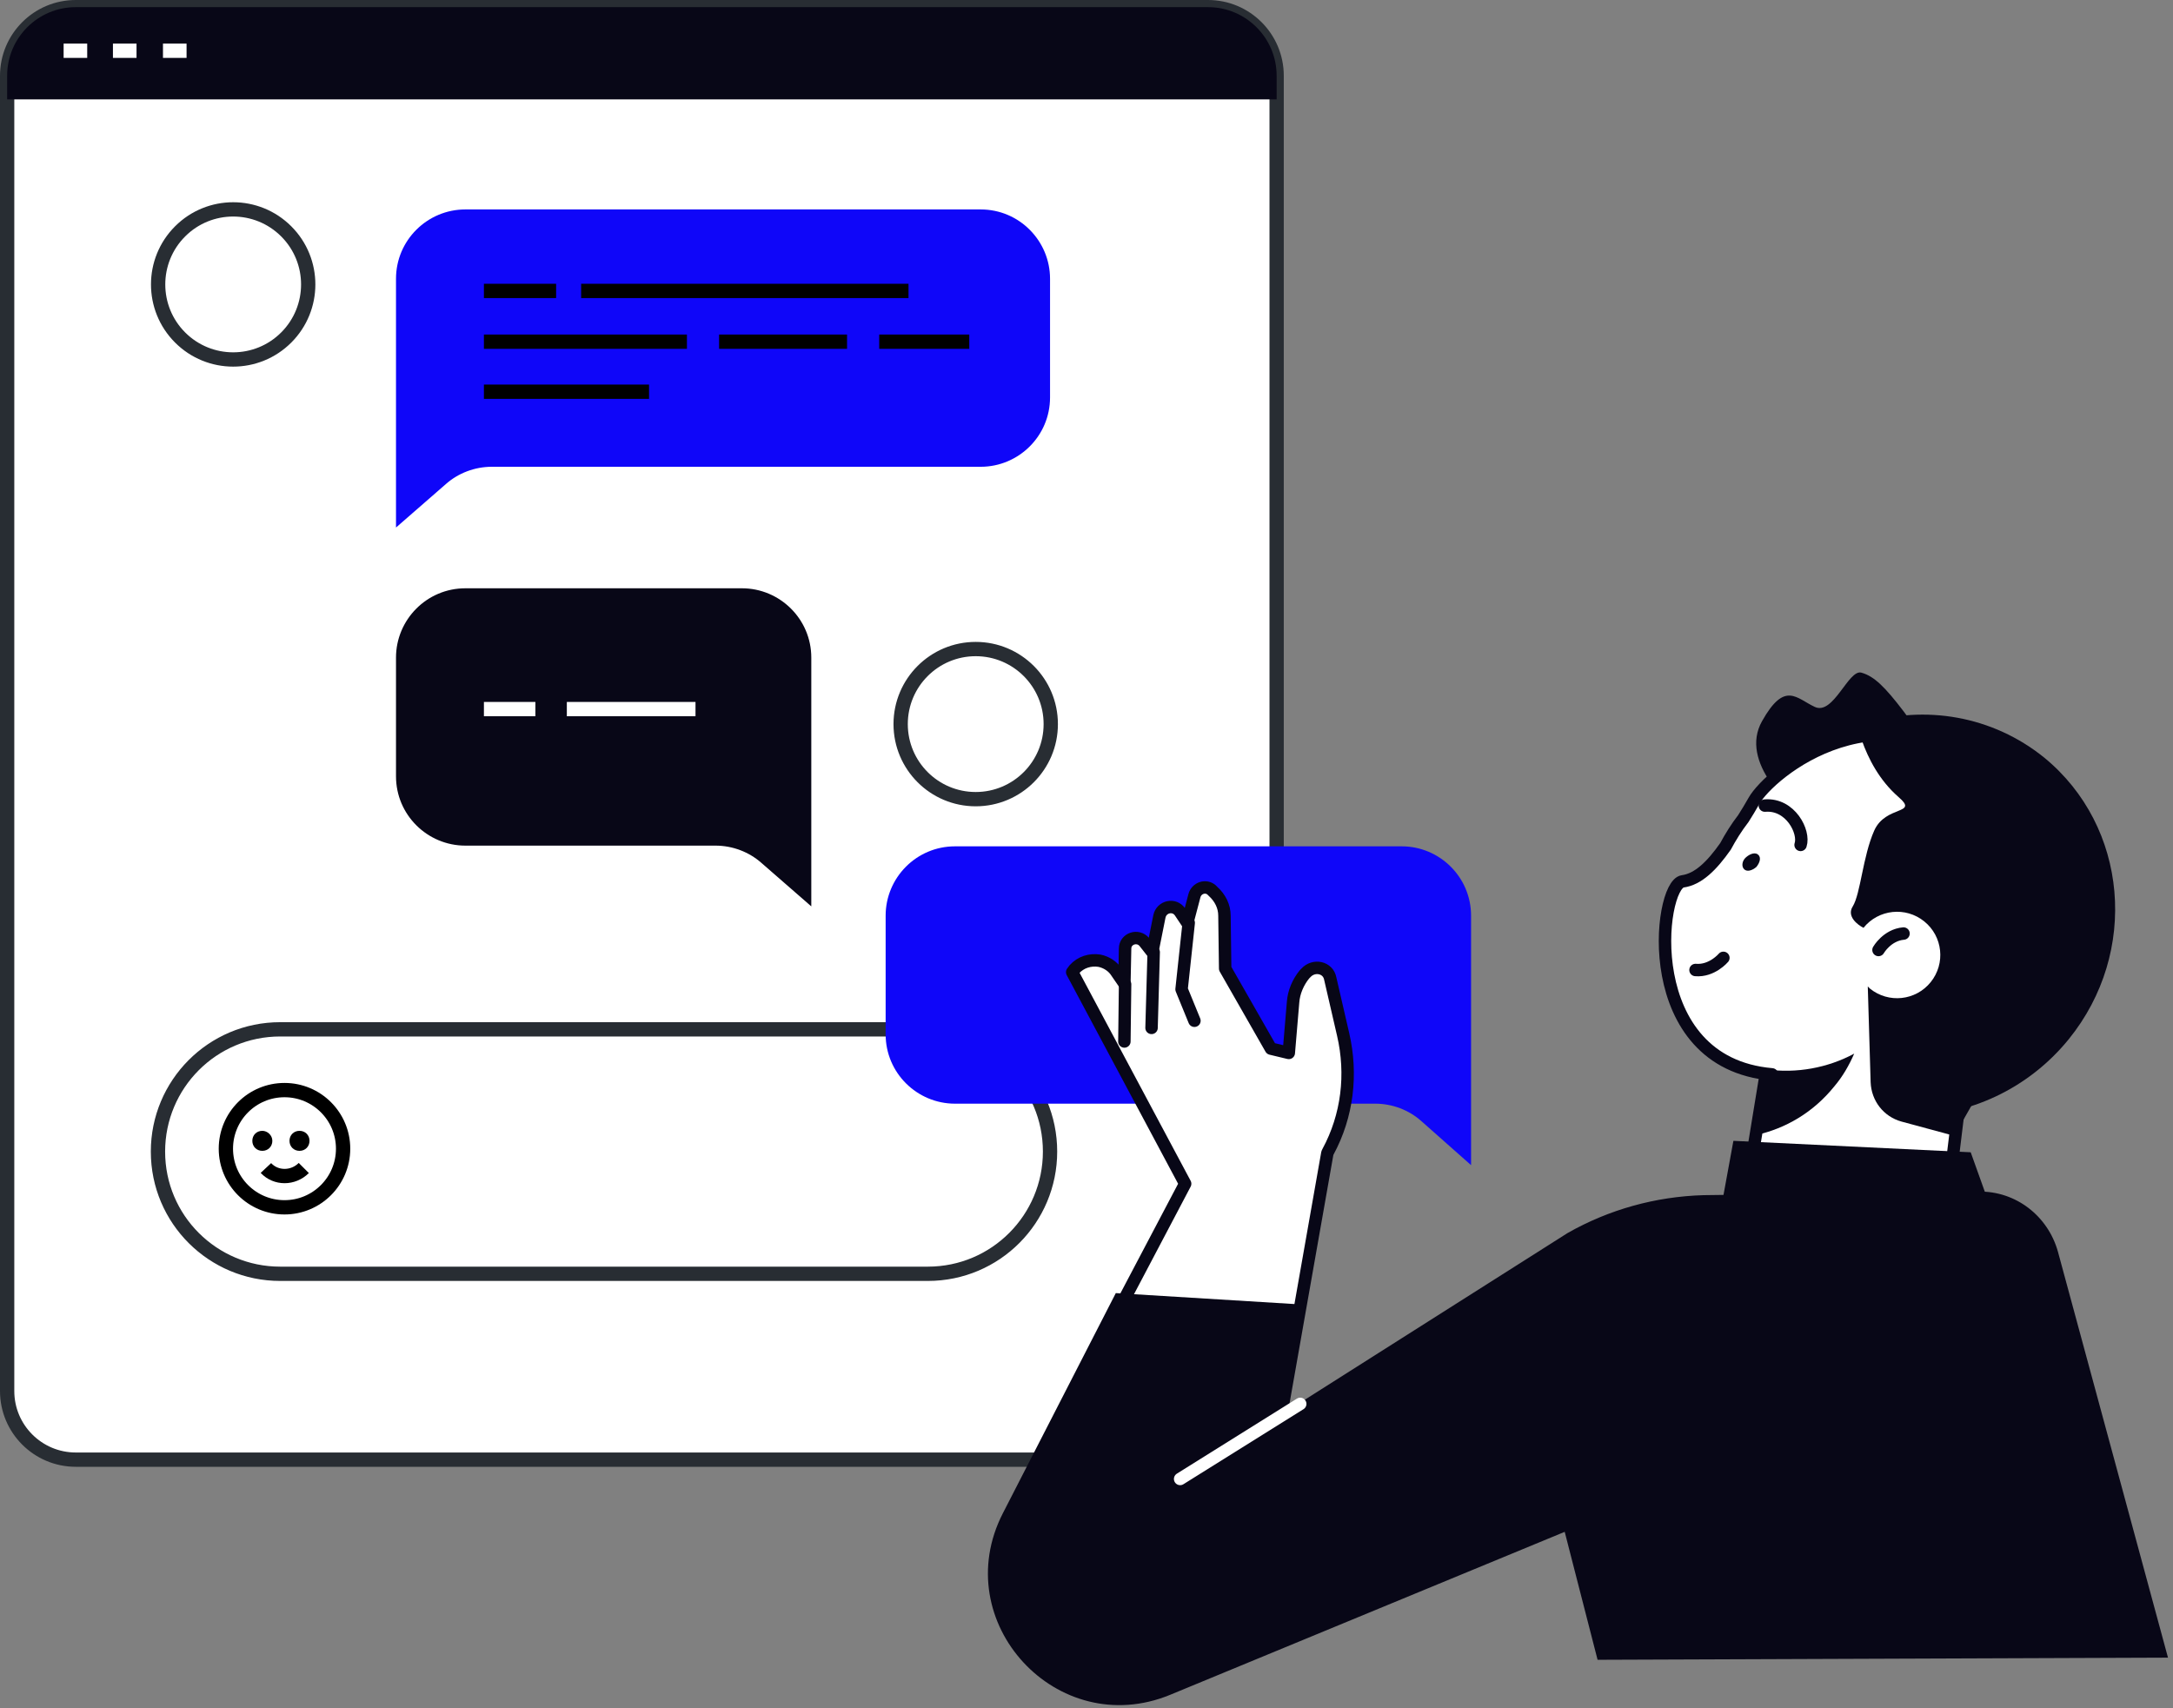
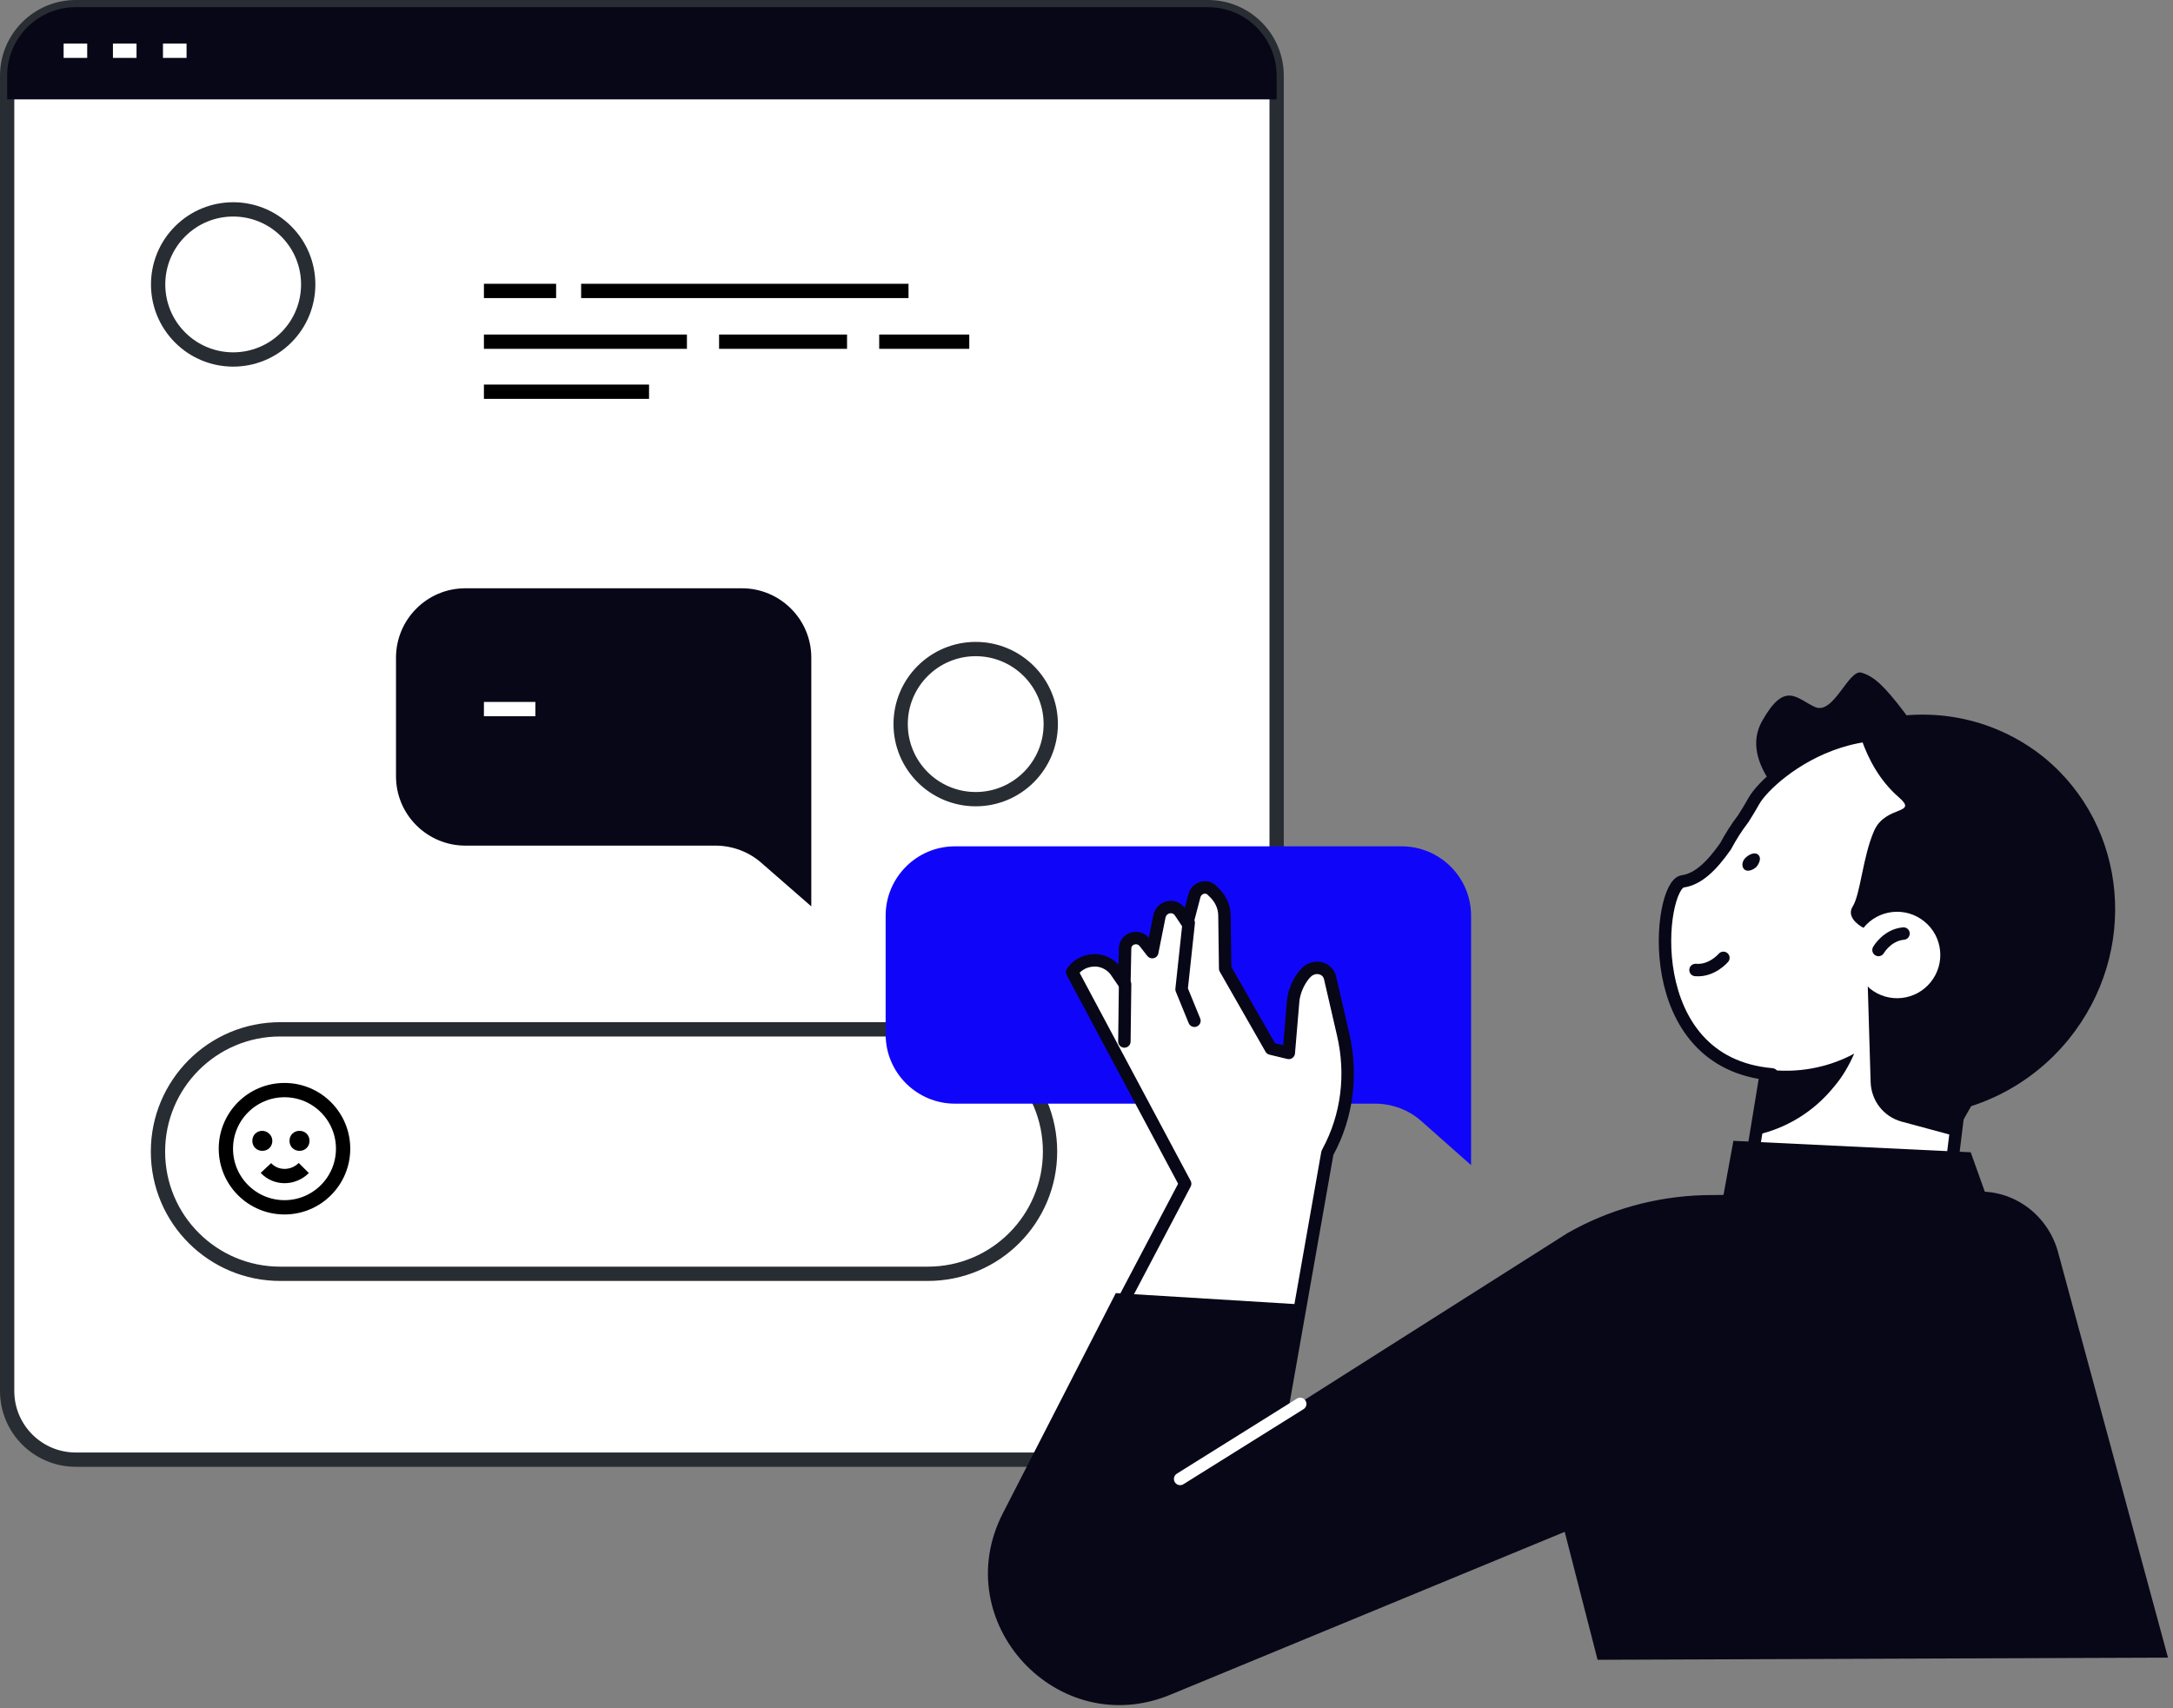
<svg xmlns="http://www.w3.org/2000/svg" width="100%" height="100%" viewBox="0 0 304 239" version="1.1" xml:space="preserve" style="fill-rule:evenodd;clip-rule:evenodd;">
  <rect x="0" y="0" width="304" height="239" fill="#808080" stroke="none" />
  <g id="Layer_2">
    <g>
      <g>
        <path d="M169,204.2L10.6,204.2C5.3,204.2 1,199.9 1,194.6L1,10.6C1,5.3 5.3,1 10.6,1L169,1C174.3,1 178.6,5.3 178.6,10.6L178.6,194.6C178.6,199.9 174.3,204.2 169,204.2Z" style="fill:white;fill-rule:nonzero;stroke:rgb(40,45,51);stroke-width:2px;" />
        <path d="M178.6,13.9L178.6,10.6C178.6,5.3 174.3,1 169,1L10.6,1C5.3,1 1,5.3 1,10.6L1,13.9L178.6,13.9Z" style="fill:rgb(8,7,23);fill-rule:nonzero;" />
-         <path d="M55.4,73.8L55.4,39C55.4,33.6 59.8,29.3 65.1,29.3L137.2,29.3C142.6,29.3 146.9,33.7 146.9,39L146.9,55.6C146.9,61 142.5,65.3 137.2,65.3L68.8,65.3C66.4,65.3 64.1,66.2 62.4,67.7L55.4,73.8Z" style="fill:rgb(15,6,249);fill-rule:nonzero;" />
        <path d="M113.5,126.8L113.5,92C113.5,86.6 109.1,82.3 103.8,82.3L65.1,82.3C59.7,82.3 55.4,86.7 55.4,92L55.4,108.6C55.4,114 59.8,118.3 65.1,118.3L100.1,118.3C102.5,118.3 104.8,119.2 106.5,120.7L113.5,126.8Z" style="fill:rgb(8,7,23);fill-rule:nonzero;" />
        <path d="M8.9,7.1L12.2,7.1" style="fill:none;fill-rule:nonzero;stroke:white;stroke-width:2px;" />
        <path d="M15.8,7.1L19.1,7.1" style="fill:none;fill-rule:nonzero;stroke:white;stroke-width:2px;" />
        <path d="M22.8,7.1L26.1,7.1" style="fill:none;fill-rule:nonzero;stroke:white;stroke-width:2px;" />
        <path d="M67.7,40.7L77.8,40.7" style="fill:none;fill-rule:nonzero;stroke:black;stroke-width:2px;" />
        <path d="M81.3,40.7L127.1,40.7" style="fill:none;fill-rule:nonzero;stroke:black;stroke-width:2px;" />
        <path d="M67.7,47.8L96.1,47.8" style="fill:none;fill-rule:nonzero;stroke:black;stroke-width:2px;" />
        <path d="M100.6,47.8L118.5,47.8" style="fill:none;fill-rule:nonzero;stroke:black;stroke-width:2px;" />
        <path d="M67.7,99.2L74.9,99.2" style="fill:none;fill-rule:nonzero;stroke:white;stroke-width:2px;" />
-         <path d="M79.3,99.2L97.3,99.2" style="fill:none;fill-rule:nonzero;stroke:white;stroke-width:2px;" />
        <path d="M123,47.8L135.6,47.8" style="fill:none;fill-rule:nonzero;stroke:black;stroke-width:2px;" />
        <path d="M67.7,54.8L90.8,54.8" style="fill:none;fill-rule:nonzero;stroke:black;stroke-width:2px;" />
        <g transform="matrix(0.707,-0.707,0.707,0.707,-18.566,34.701)">
          <circle cx="32.6" cy="39.8" r="10.5" style="fill:none;stroke:rgb(40,45,51);stroke-width:2px;" />
        </g>
        <circle cx="136.5" cy="101.3" r="10.5" style="fill:none;stroke:rgb(40,45,51);stroke-width:2px;" />
        <path d="M39.2,178.2L129.8,178.2C139.3,178.2 146.9,170.5 146.9,161.1C146.9,151.6 139.2,144 129.8,144L39.2,144C29.7,144 22.1,151.7 22.1,161.1C22.1,170.6 29.8,178.2 39.2,178.2Z" style="fill:none;fill-rule:nonzero;stroke:rgb(40,45,51);stroke-width:2px;" />
        <circle cx="39.8" cy="160.7" r="8.2" style="fill:none;stroke:black;stroke-width:2px;stroke-miterlimit:10;" />
        <path d="M42.5,163.4C41,164.9 38.6,164.9 37.2,163.4" style="fill:none;fill-rule:nonzero;stroke:black;stroke-width:2px;stroke-miterlimit:10;" />
        <path d="M38.1,159.6C38.1,160.4 37.5,161 36.7,161C35.9,161 35.3,160.4 35.3,159.6C35.3,158.8 35.9,158.2 36.7,158.2C37.4,158.2 38.1,158.8 38.1,159.6Z" style="fill-rule:nonzero;" />
        <path d="M43.3,159.6C43.3,160.4 42.7,161 41.9,161C41.1,161 40.5,160.4 40.5,159.6C40.5,158.8 41.1,158.2 41.9,158.2C42.7,158.2 43.3,158.8 43.3,159.6Z" style="fill-rule:nonzero;" />
      </g>
      <g>
        <path d="M205.8,163L205.8,128.1C205.8,122.7 201.4,118.4 196.1,118.4L133.6,118.4C128.2,118.4 123.9,122.8 123.9,128.1L123.9,144.7C123.9,150.1 128.3,154.4 133.6,154.4L192.4,154.4C194.8,154.4 197.1,155.3 198.8,156.8L205.8,163Z" style="fill:rgb(15,6,249);fill-rule:nonzero;" />
      </g>
      <g>
        <g>
          <path d="M174.1,223.6L185.9,161.4L186,161.2C188.7,156.2 189.4,150.3 188.1,144.8L186.3,137C185.9,135.4 183.9,134.9 182.9,136.2L182.7,136.4C181.8,137.5 181.2,138.9 181.1,140.3L180.5,147.4L178,146.8L171.6,135.6L171.5,128.2C171.5,126.9 170.9,125.6 169.9,124.8L169.7,124.6C168.9,123.9 167.6,124.3 167.3,125.4L166.3,129.2L165.3,127.7C164.5,126.5 162.7,126.9 162.4,128.3L161.4,133.3L160.3,131.9C159.4,130.8 157.6,131.4 157.6,132.8L157.5,137.7L156.4,136.1C155.8,135.3 155,134.7 154,134.5C152.7,134.3 151.4,134.7 150.5,135.7L150,136L165.7,165.6L145,200.2" style="fill:white;fill-rule:nonzero;" />
          <path d="M156.9,182.5L165.8,165.6L150,136L150.3,135.6C151.2,134.6 152.5,134.2 153.8,134.4C154.8,134.6 155.7,135.2 156.2,136L157.3,137.6L157.4,132.7C157.4,131.3 159.2,130.7 160.1,131.8L161.2,133.2L162.2,128.2C162.5,126.8 164.3,126.4 165.1,127.6L166.1,129.1L167.1,125.3C167.4,124.2 168.7,123.8 169.5,124.5L169.7,124.7C170.7,125.6 171.3,126.8 171.3,128.1L171.4,135.5L177.8,146.7L180.3,147.3L180.9,140.2C181,138.8 181.6,137.4 182.5,136.3L182.7,136.1C183.8,134.9 185.8,135.3 186.1,136.9L187.9,144.7C189.2,150.3 188.5,156.1 185.8,161.1L185.7,161.3L175.7,218" style="fill:none;fill-rule:nonzero;stroke:rgb(8,7,23);stroke-width:1.74px;stroke-linecap:round;stroke-linejoin:round;stroke-miterlimit:10;" />
          <path d="M167.1,142.8L165.3,138.4L166.3,129.1" style="fill:none;fill-rule:nonzero;stroke:rgb(8,7,23);stroke-width:1.74px;stroke-linecap:round;stroke-linejoin:round;stroke-miterlimit:10;" />
-           <path d="M161.4,133.2L161.1,143.8" style="fill:none;fill-rule:nonzero;stroke:rgb(8,7,23);stroke-width:1.74px;stroke-linecap:round;stroke-linejoin:round;stroke-miterlimit:10;" />
          <path d="M157.4,137.7L157.3,145.7" style="fill:none;fill-rule:nonzero;stroke:rgb(8,7,23);stroke-width:1.74px;stroke-linecap:round;stroke-linejoin:round;stroke-miterlimit:10;" />
        </g>
        <g>
          <g>
            <g>
              <g>
                <g>
                  <path d="M270.1,187.2L243.7,170.6L248.4,141.9L275.1,146.2L270.1,187.2Z" style="fill:white;fill-rule:nonzero;stroke:rgb(8,7,23);stroke-width:1.74px;stroke-linecap:round;stroke-linejoin:round;stroke-miterlimit:10;" />
                  <path d="M271.3,108.7C271.3,108.7 256.6,116.9 253.5,115C250.4,113.1 243.3,106.6 246.5,100.9C249.7,95.2 251.3,97.7 253.9,98.9C256.5,100.1 258.6,93.6 260.4,94.1C262.2,94.6 263.7,96.1 266.3,99.5C269,103 271.3,108.7 271.3,108.7Z" style="fill:rgb(8,7,23);fill-rule:nonzero;" />
                  <path d="M266.6,155.4C273.1,154.6 279.3,151.3 283.8,145.8C292.9,134.6 291.3,118.6 280.7,109.5C263.2,94.6 247.5,108.3 245.4,112C244.9,112.9 244.4,113.7 243.9,114.5C242.9,115.8 242.1,117.1 241.4,118.4C239.5,121.1 237.6,123 235.4,123.3C232,123.8 229.2,148.7 247.9,150.3" style="fill:white;fill-rule:nonzero;stroke:rgb(8,7,23);stroke-width:1.74px;stroke-linecap:round;stroke-linejoin:round;stroke-miterlimit:10;" />
                  <path d="M286,106C278.7,100.1 269.3,98.6 260.8,101.2C263.1,102.2 265.3,103.5 267.3,105.2C281.1,116.4 282,138.1 269.4,153.6C268.7,154.5 268,155.3 267.2,156.1C275.4,156.1 283.7,152.4 289.4,145.4C299.3,133.2 297.7,115.6 286,106Z" style="fill:rgb(8,7,23);fill-rule:nonzero;" />
                  <path d="M262.2,116.2C263.8,112.6 268.5,114 265.6,111.5C260.2,106.8 259.4,99.2 259.4,99.2C275.1,97.9 286.5,123.2 286.5,123.2L277.1,152.4L273.4,158.9L266,156.9C263.5,156.2 261.8,154 261.7,151.4L261.3,138C261.4,138.1 261.5,138.2 261.6,138.3C264.2,140.4 268,140 270.1,137.4C272.2,134.8 271.8,131 269.2,128.9C266.6,126.8 262.8,127.2 260.7,129.8C259.9,129.4 258.3,128.2 259.2,126.8C260.3,125 260.6,119.8 262.2,116.2Z" style="fill:rgb(8,7,23);fill-rule:nonzero;" />
                  <path d="M241.1,134C241.1,134 239.5,135.9 237.2,135.7" style="fill:none;fill-rule:nonzero;stroke:rgb(8,7,23);stroke-width:1.74px;stroke-linecap:round;stroke-linejoin:round;stroke-miterlimit:10;" />
                  <path d="M262.8,132.9C262.8,132.9 264,130.8 266.3,130.6" style="fill:none;fill-rule:nonzero;stroke:rgb(8,7,23);stroke-width:1.74px;stroke-linecap:round;stroke-linejoin:round;stroke-miterlimit:10;" />
-                   <path d="M246.9,112.7C250.5,112.4 252.5,116.4 251.9,118.2" style="fill:none;fill-rule:nonzero;stroke:rgb(8,7,23);stroke-width:1.74px;stroke-linecap:round;stroke-linejoin:round;stroke-miterlimit:10;" />
                  <path d="M245.7,121.3C245.1,121.8 244.4,122 244,121.6C243.6,121.2 243.7,120.4 244.3,119.9C244.9,119.4 245.6,119.2 246,119.6C246.4,120 246.2,120.7 245.7,121.3Z" style="fill:rgb(8,7,23);fill-rule:nonzero;" />
                  <path d="M247.1,149.6L245.6,158.8C249.8,157.9 253.7,155.6 256.6,152C257.8,150.6 258.7,149 259.4,147.4C255.7,149.4 251.3,150.2 247.1,149.6Z" style="fill:rgb(8,7,23);fill-rule:nonzero;" />
                </g>
              </g>
            </g>
            <path d="M303.3,231.9L287.9,175.1C286.5,170.1 282,166.6 276.8,166.7L238.3,167.2C231.6,167.4 225.1,169.2 219.3,172.5L179.1,198L182.2,182.5L156.1,180.9L140.3,211.7C132.5,226.9 147.9,243.6 163.7,237.1L218.9,214.3L223.5,232.2" style="fill:rgb(8,7,23);fill-rule:nonzero;" />
            <path d="M165.1,206.9L181.9,196.4" style="fill:none;fill-rule:nonzero;stroke:white;stroke-width:1.74px;stroke-linecap:round;stroke-linejoin:round;stroke-miterlimit:10;" />
            <path d="M239.7,174.9L242.5,159.6L275.7,161.2L280.1,173.5L239.7,174.9Z" style="fill:rgb(8,7,23);fill-rule:nonzero;" />
          </g>
        </g>
      </g>
    </g>
  </g>
</svg>